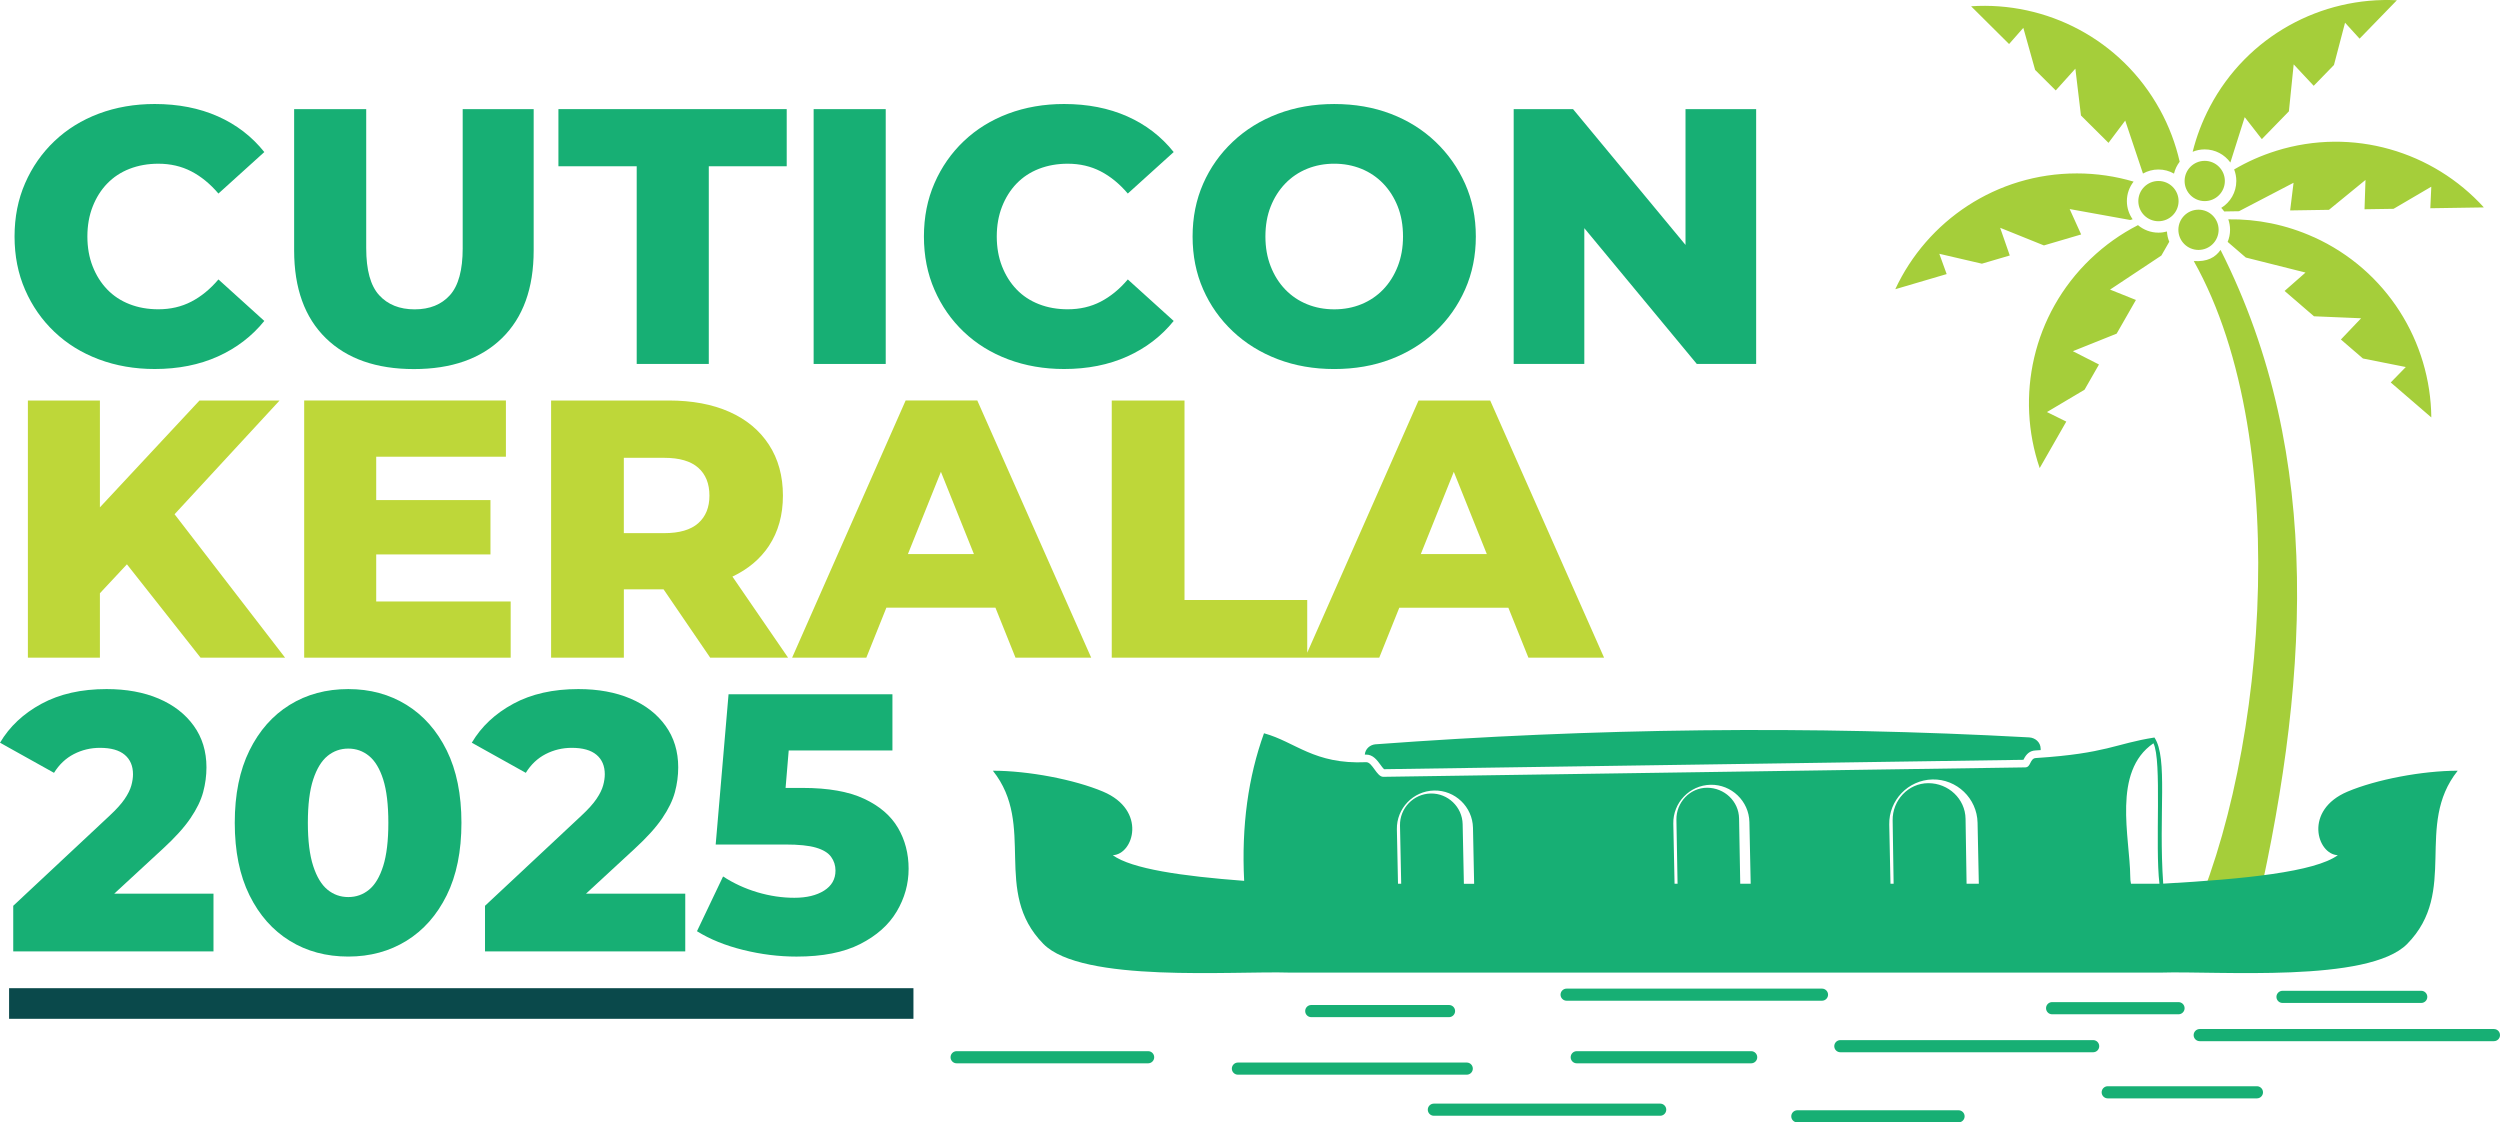
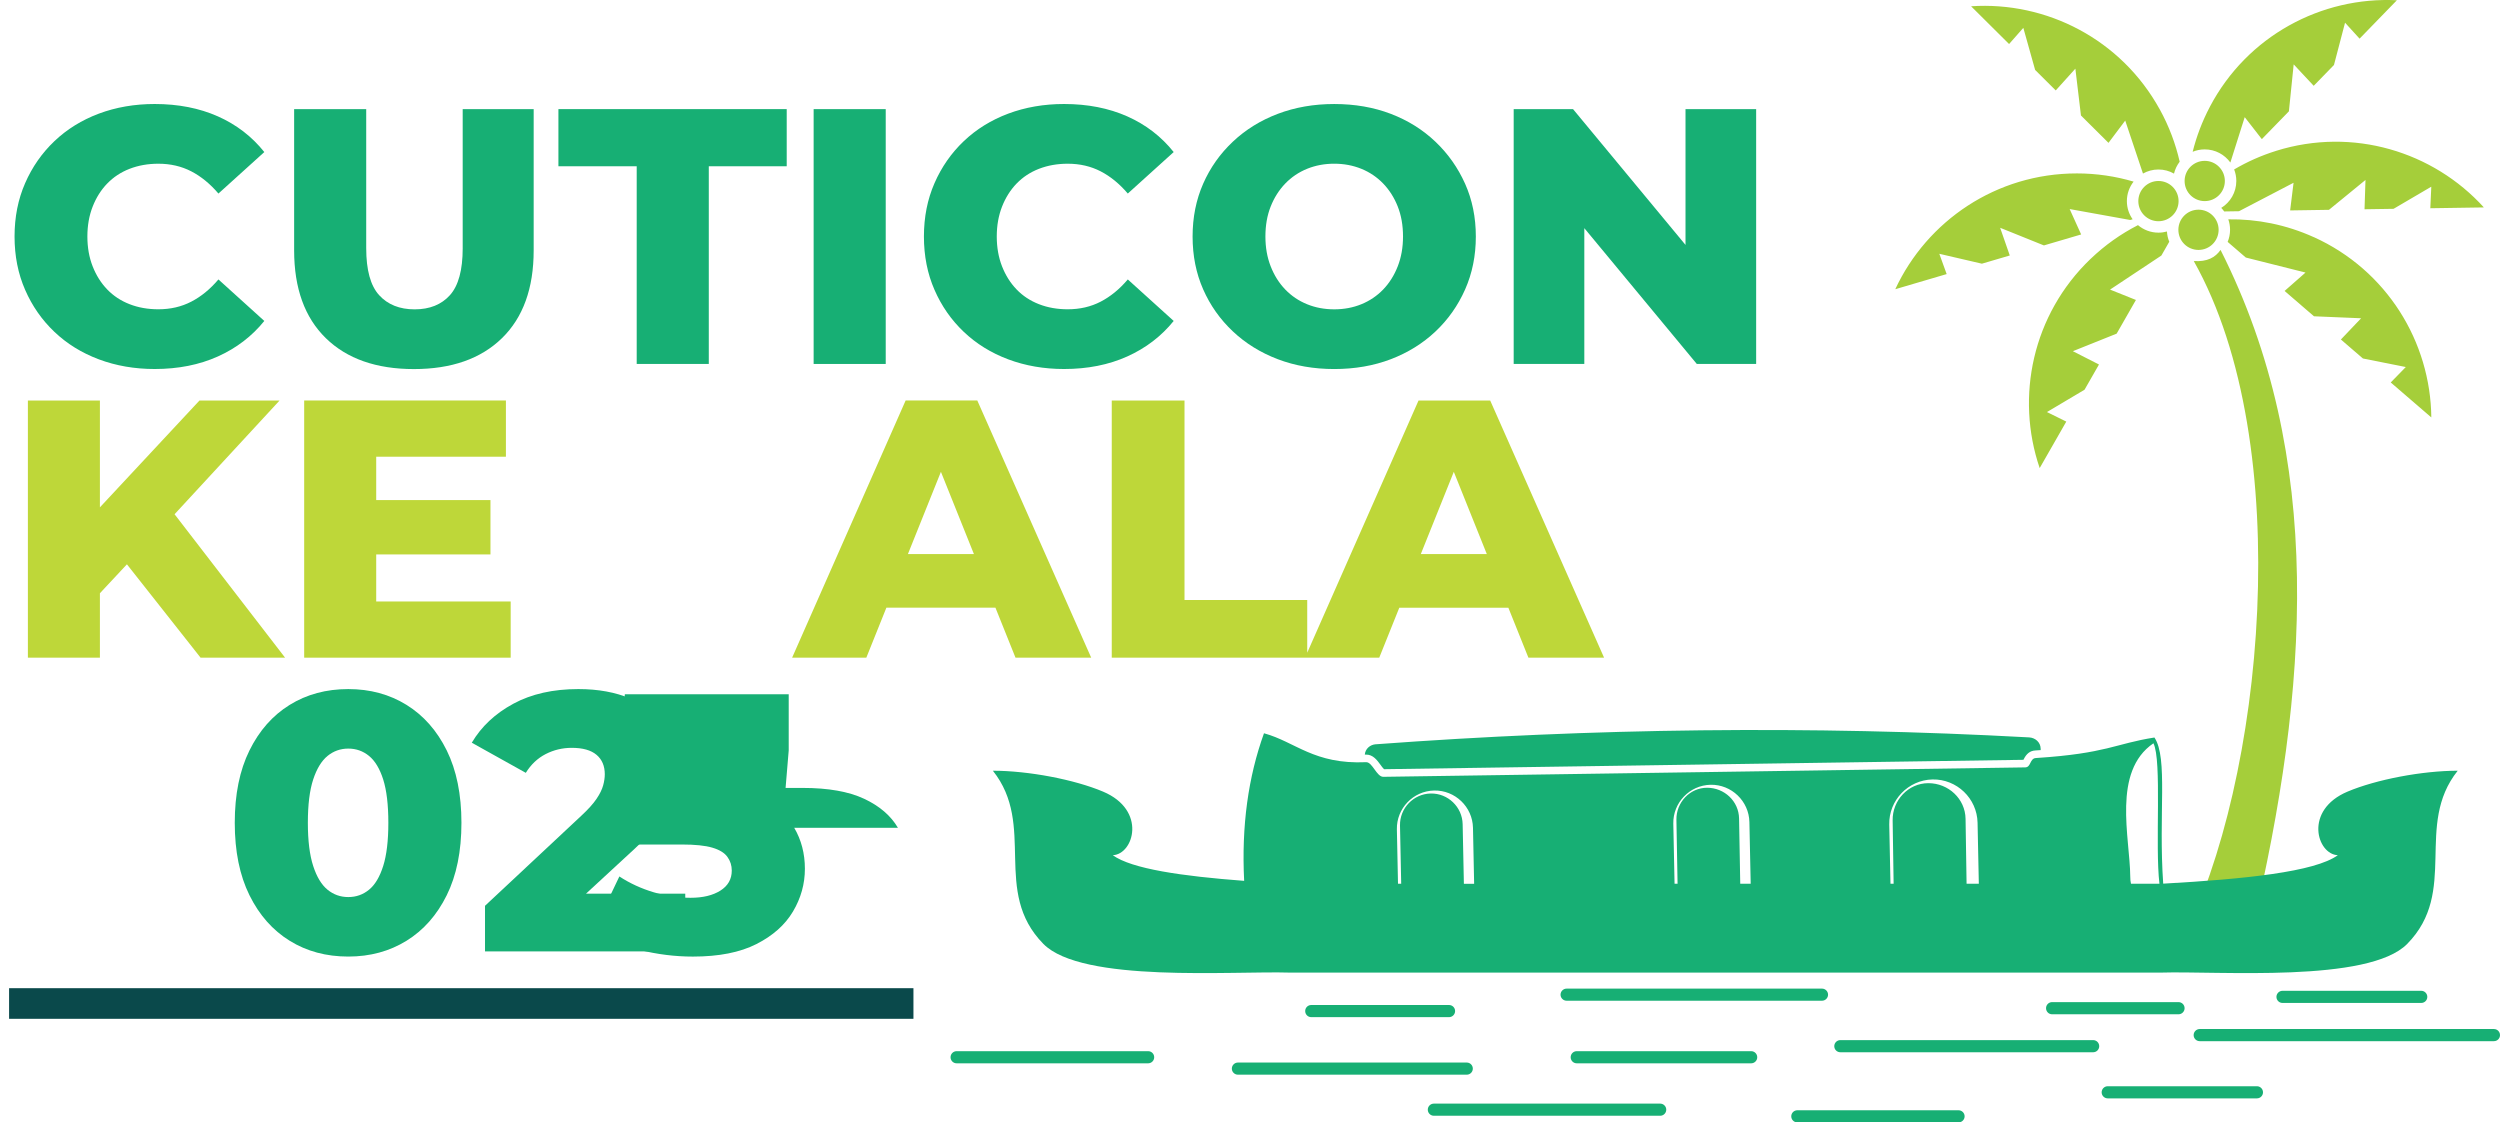
<svg xmlns="http://www.w3.org/2000/svg" id="Layer_1" width="181.623" height="81.542" version="1.1" viewBox="0 0 181.623 81.542">
  <rect x=".66" y="71.791" width="65.701" height="2.225" style="fill: #0a494b;" />
  <g>
    <polygon points="20.311 29.096 14.493 29.096 7.258 36.858 7.258 29.096 2.026 29.096 2.026 47.78 7.258 47.78 7.258 43.099 9.221 40.997 14.572 47.78 20.711 47.78 12.682 37.359 20.311 29.096" style="fill: #bed739;" />
    <polygon points="27.331 40.279 35.632 40.279 35.632 36.33 27.331 36.33 27.331 33.18 36.754 33.18 36.754 29.095 22.099 29.095 22.099 47.78 37.1 47.78 37.1 43.697 27.331 43.697 27.331 40.279" style="fill: #bed739;" />
-     <path d="M55.865,39.652c.676-1.024,1.014-2.238,1.014-3.644,0-1.423-.338-2.655-1.014-3.696-.676-1.042-1.633-1.837-2.869-2.389-1.237-.551-2.709-.827-4.417-.827h-8.542v18.683h5.286v-4.965h2.884l3.388,4.965h5.658l-4.042-5.889c1.128-.537,2.019-1.278,2.655-2.237h0ZM50.726,33.98c.543.481.814,1.157.814,2.029,0,.854-.271,1.521-.814,2.002s-1.365.721-2.469.721h-2.936v-5.472h2.936c1.104,0,1.926.24,2.469.72Z" style="fill: #bed739;" />
    <path d="M65.794,29.095l-8.247,18.684h5.391l1.457-3.631h7.923l1.457,3.631h5.499l-8.274-18.684s-5.206,0-5.206,0ZM65.959,40.253l2.398-5.976,2.398,5.976s-4.796,0-4.796,0Z" style="fill: #bed739;" />
    <path d="M111.036,47.78h5.499l-8.274-18.684h-5.205l-8.087,18.322v-3.828h-8.915v-14.493h-5.286v18.683h19.433l1.457-3.631h7.923l1.457,3.631h-.002ZM103.22,40.253l2.398-5.976,2.398,5.976h-4.796Z" style="fill: #bed739;" />
  </g>
  <g>
-     <path d="M11.822,61.673c.89-.818,1.562-1.561,2.016-2.229.453-.666.76-1.298.921-1.895.16-.596.24-1.197.24-1.802,0-1.157-.307-2.163-.921-3.017-.614-.854-1.464-1.513-2.548-1.976-1.086-.462-2.348-.693-3.79-.693-1.833,0-3.409.355-4.724,1.067-1.317.713-2.322,1.656-3.015,2.83l3.923,2.188c.374-.604.854-1.059,1.441-1.362.588-.302,1.219-.454,1.895-.454.802,0,1.402.169,1.802.508.4.337.6.81.6,1.413,0,.25-.04.521-.121.814-.081.294-.239.619-.48.974-.24.357-.61.766-1.107,1.228l-6.993,6.539v3.311h14.548v-4.192h-7.211l3.527-3.256h-.002Z" style="fill: #17af74;" />
    <path d="M29.533,51.209c-1.236-.765-2.647-1.148-4.231-1.148-1.602,0-3.02.383-4.257,1.148-1.237.766-2.211,1.87-2.922,3.311-.713,1.442-1.068,3.195-1.068,5.258s.355,3.817,1.068,5.259c.712,1.441,1.686,2.545,2.922,3.309,1.237.766,2.655,1.148,4.257,1.148,1.584,0,2.994-.383,4.231-1.148s2.211-1.869,2.923-3.309c.712-1.441,1.067-3.194,1.067-5.259s-.357-3.816-1.067-5.258c-.712-1.441-1.686-2.544-2.923-3.311ZM27.839,62.914c-.25.791-.592,1.365-1.028,1.722s-.937.535-1.508.535-1.072-.178-1.509-.535c-.436-.355-.783-.929-1.041-1.722-.258-.792-.388-1.838-.388-3.136,0-1.317.129-2.366.388-3.15.258-.783.605-1.351,1.041-1.709.437-.355.938-.534,1.509-.534s1.072.178,1.508.534c.436.358.779.926,1.028,1.709.248.784.374,1.833.374,3.15,0,1.298-.125,2.345-.374,3.136Z" style="fill: #17af74;" />
    <path d="M46.095,61.673c.89-.818,1.562-1.561,2.016-2.229.453-.666.76-1.298.921-1.895.16-.596.24-1.197.24-1.802,0-1.157-.307-2.163-.921-3.017-.613-.854-1.463-1.513-2.547-1.976-1.087-.462-2.349-.693-3.79-.693-1.833,0-3.409.355-4.724,1.067-1.317.713-2.322,1.656-3.015,2.83l3.924,2.188c.374-.604.853-1.059,1.441-1.362.588-.302,1.219-.454,1.895-.454.802,0,1.402.169,1.802.508.4.337.6.81.6,1.413,0,.25-.04.521-.121.814-.081.294-.24.619-.481.974-.24.357-.61.766-1.107,1.228l-6.993,6.539v3.311h14.548v-4.192h-7.211l3.527-3.256h-.003Z" style="fill: #17af74;" />
-     <path d="M65.233,60.138c-.515-.88-1.335-1.582-2.456-2.108-1.121-.524-2.606-.788-4.457-.788h-1.248l.227-2.722h7.535v-4.084h-11.905l-.935,10.917h5.072c.961,0,1.7.075,2.216.228.515.151.881.373,1.095.667.214.293.32.627.32,1.001,0,.622-.277,1.107-.828,1.455-.552.347-1.272.52-2.162.52s-1.784-.133-2.683-.4c-.898-.268-1.73-.65-2.494-1.149l-1.896,3.978c.943.587,2.064,1.041,3.364,1.362,1.3.321,2.59.481,3.871.481,1.885,0,3.425-.302,4.617-.909,1.193-.605,2.077-1.39,2.655-2.361.577-.971.868-2.007.868-3.11s-.259-2.095-.775-2.976h.001Z" style="fill: #17af74;" />
+     <path d="M65.233,60.138c-.515-.88-1.335-1.582-2.456-2.108-1.121-.524-2.606-.788-4.457-.788h-1.248l.227-2.722v-4.084h-11.905l-.935,10.917h5.072c.961,0,1.7.075,2.216.228.515.151.881.373,1.095.667.214.293.32.627.32,1.001,0,.622-.277,1.107-.828,1.455-.552.347-1.272.52-2.162.52s-1.784-.133-2.683-.4c-.898-.268-1.73-.65-2.494-1.149l-1.896,3.978c.943.587,2.064,1.041,3.364,1.362,1.3.321,2.59.481,3.871.481,1.885,0,3.425-.302,4.617-.909,1.193-.605,2.077-1.39,2.655-2.361.577-.971.868-2.007.868-3.11s-.259-2.095-.775-2.976h.001Z" style="fill: #17af74;" />
  </g>
  <path d="M161.321,18.156c7.62,15.073,6.415,31.909,2.305,49.326-1.711-.322-3.422,1.244-5.134.922,5.962-11.565,8.389-36.102.883-49.44.979.069,1.567-.263,1.946-.808M159.719,15.233c.807,0,1.462.654,1.462,1.462s-.654,1.462-1.462,1.462-1.462-.654-1.462-1.462.654-1.462,1.462-1.462M156.81,13.148c.807,0,1.462.654,1.462,1.462s-.654,1.462-1.462,1.462-1.462-.654-1.462-1.462.654-1.462,1.462-1.462M160.172,11.686c.807,0,1.462.654,1.462,1.462s-.653,1.462-1.462,1.462-1.462-.653-1.462-1.462.654-1.462,1.462-1.462M160.545,7.759c-.558,1.059-.972,2.156-1.25,3.268.27-.112.566-.174.876-.174.767,0,1.446.377,1.863.955l1.043-3.297,1.243,1.597,1.967-2.021.347-3.41,1.455,1.557,1.472-1.513.805-3.072,1.056,1.159L174.132.018c-5.472-.273-10.867,2.575-13.588,7.741M168.094,17.229c-2.018-.913-4.133-1.326-6.21-1.294.083.238.128.493.128.759,0,.312-.062.608-.175.879l1.32,1.137,4.337,1.091-1.52,1.336,2.134,1.841,3.425.144-1.469,1.543,1.6,1.379,3.115.621-1.094,1.121,2.948,2.54c-.055-5.479-3.22-10.692-8.539-13.1M165.363,10.959c-1.09.339-2.111.797-3.054,1.351.101.259.158.543.158.837,0,.827-.438,1.553-1.095,1.956.077.082.151.167.215.259l1.074-.017,3.964-2.067-.248,2.009,2.82-.043,2.654-2.17-.07,2.129,2.11-.032,2.741-1.607-.071,1.565,3.891-.06c-3.682-4.056-9.513-5.849-15.087-4.112M156.916,7.966c.668,1.219,1.144,2.491,1.436,3.782-.193.252-.336.545-.413.864-.333-.19-.718-.298-1.13-.298-.408,0-.791.107-1.124.294l-1.289-3.848-1.216,1.618-2-1.987-.406-3.403-1.426,1.582-1.497-1.489-.858-3.058-1.035,1.176-2.76-2.743c5.466-.365,10.908,2.39,13.716,7.51M151.873,18.814c1.052-1.009,2.216-1.827,3.449-2.458.401.34.921.546,1.487.546.214,0,.422-.029.618-.084.015.262.072.513.168.745l-.574,1.003-3.727,2.473,1.879.753-1.4,2.447-3.182,1.275,1.898.967-1.049,1.832-2.731,1.622,1.405.693-1.933,3.378c-1.77-5.183-.522-11.154,3.693-15.195M150.873,12.598c1.435,0,2.822.208,4.131.596-.306.39-.488.882-.488,1.415,0,.492.154.949.419,1.321l-.176.052-4.4-.794.835,1.845-2.705.797-3.18-1.282.7,2.013-2.025.596-3.094-.719.534,1.474-3.733,1.099c2.309-4.968,7.343-8.412,13.182-8.412" style="fill: #a5ce3a; fill-rule: evenodd;" />
  <path d="M99.956,54.071c15.694-1.162,31.508-1.374,47.46-.5.449.025.826.359.835.808l.002.115-.357.024c-.431.014-.685.265-.867.627-.008.015-.018.034-.028.055-15.483.231-30.968.452-46.452.682-.075-.064-.193-.232-.237-.293-.267-.367-.568-.779-1.075-.767h-.014c-.023.002-.046.003-.07.003.028-.415.374-.725.799-.756M154.815,64.205h2.067c-.33-2.759.19-8.972-.437-10.206-3.012,2.056-1.709,6.853-1.684,9.666,0,.215.018.393.054.541M137.341,64.205h.229l-.071-4.605c-.023-1.457,1.136-2.703,2.593-2.703h.001c1.456,0,2.682,1.136,2.703,2.592l.074,4.715h.89l-.092-4.436c-.037-1.764-1.51-3.178-3.274-3.141-1.764.036-3.178,1.509-3.142,3.274l.089,4.302h.001ZM121.654,64.205h.22l-.084-4.652c-.022-1.252.976-2.323,2.229-2.323s2.301.976,2.323,2.229l.085,4.746h.759l-.094-4.484c-.031-1.52-1.302-2.739-2.821-2.708-1.52.032-2.738,1.302-2.707,2.823,0,0,.091,4.369.091,4.369ZM101.564,64.205h.232l-.087-4.234c-.025-1.252.978-2.297,2.229-2.323h0c1.251-.025,2.297.978,2.322,2.229l.09,4.329h.745l-.084-4.068c-.031-1.52-1.302-2.738-2.822-2.707s-2.739,1.302-2.707,2.822l.082,3.951h.001ZM72.131,55.992c2.58,0,5.928.642,8,1.516,3.206,1.35,2.23,4.559.712,4.622,1.373.992,5.006,1.521,9.544,1.863-.202-4.001.3-7.561,1.441-10.722,2.283.623,3.625,2.275,7.425,2.101.454-.009.76,1.073,1.245,1.063,15.673-.231,30.961-.455,46.635-.685.435-.009.316-.672.792-.681,5.154-.335,5.727-1.04,8.593-1.489.995,1.494.285,5.544.637,10.617,5.956-.334,11.008-.852,12.686-2.067-1.518-.063-2.494-3.272.712-4.622,2.071-.874,5.419-1.516,7.998-1.516-3.173,3.977.081,8.763-3.667,12.58-2.805,2.856-13.746,1.957-17.906,2.087h-63.274c-4.16-.13-15.1.768-17.906-2.087-3.749-3.817-.495-8.602-3.667-12.58" style="fill: #17af74; fill-rule: evenodd;" />
  <path d="M95.26,73.895c-.243,0-.439-.198-.439-.442s.197-.44.439-.44h10.012c.244,0,.44.198.44.44s-.197.442-.44.442h-10.012ZM113.814,72.702c-.244,0-.442-.198-.442-.44s.198-.44.442-.44h18.553c.243,0,.44.198.44.44s-.198.44-.44.44h-18.553ZM69.497,77.249c-.243,0-.44-.198-.44-.44,0-.245.198-.442.44-.442h13.915c.244,0,.44.197.44.442,0,.243-.198.44-.44.44h-13.915ZM89.934,78.075c-.244,0-.442-.198-.442-.44s.198-.442.442-.442h16.625c.243,0,.44.198.44.442s-.198.44-.44.44h-16.625ZM114.548,77.249c-.243,0-.44-.198-.44-.44,0-.245.198-.442.44-.442h12.674c.244,0,.44.197.44.442,0,.243-.198.44-.44.44h-12.674ZM104.17,81.059c-.244,0-.442-.197-.442-.442,0-.243.198-.44.442-.44h16.44c.244,0,.442.198.442.44,0,.245-.198.442-.442.442h-16.44ZM133.698,76.445c-.243,0-.44-.198-.44-.44s.198-.442.44-.442h18.369c.243,0,.44.198.44.442s-.198.44-.44.44h-18.369ZM130.576,81.542c-.244,0-.442-.198-.442-.442s.198-.44.442-.44h11.71c.244,0,.442.198.442.44s-.198.442-.442.442h-11.71ZM153.125,79.796c-.244,0-.442-.198-.442-.44s.198-.442.442-.442h10.838c.244,0,.442.199.442.442s-.198.44-.442.44h-10.838ZM159.806,75.64c-.244,0-.44-.198-.44-.44s.198-.442.44-.442h21.377c.244,0,.44.198.44.442s-.198.44-.44.44h-21.377ZM149.083,73.687c-.244,0-.44-.198-.44-.442s.198-.442.44-.442h9.184c.244,0,.442.198.442.442s-.198.442-.442.442h-9.184ZM165.821,72.863c-.243,0-.44-.198-.44-.44s.198-.442.44-.442h10.081c.243,0,.44.198.44.442s-.198.44-.44.44h-10.081Z" style="fill: #17af74;" />
  <g>
    <path d="M7.789,13.335c.45-.467.991-.825,1.626-1.071.634-.246,1.331-.37,2.09-.37.881,0,1.679.186,2.393.555.714.37,1.371.909,1.971,1.612l3.333-3.014c-.9-1.128-2.024-1.993-3.372-2.592-1.349-.599-2.879-.899-4.589-.899-1.464,0-2.816.235-4.06.7-1.243.467-2.318,1.134-3.227,1.998-.909.864-1.618,1.883-2.129,3.054-.513,1.173-.768,2.465-.768,3.874s.255,2.703.768,3.874c.511,1.173,1.22,2.191,2.129,3.054.909.864,1.984,1.53,3.227,1.996s2.596.702,4.06.702c1.71,0,3.24-.305,4.589-.912,1.349-.608,2.473-1.467,3.372-2.58l-3.333-3.015c-.6.706-1.256,1.243-1.971,1.613-.714.37-1.512.555-2.393.555-.759,0-1.455-.122-2.09-.37-.635-.246-1.176-.604-1.626-1.071-.45-.467-.803-1.027-1.058-1.679-.256-.652-.383-1.375-.383-2.169s.127-1.516.383-2.169c.255-.652.608-1.212,1.058-1.679Z" style="fill: #17af74;" />
    <path d="M33.615,18.03c0,1.587-.309,2.724-.926,3.412-.618.688-1.473,1.032-2.566,1.032s-1.953-.344-2.58-1.032c-.626-.688-.938-1.824-.938-3.412V7.928h-5.236v10.262c0,2.751.767,4.876,2.3,6.375,1.534,1.498,3.669,2.248,6.401,2.248s4.866-.75,6.4-2.248,2.301-3.624,2.301-6.375V7.928h-5.157s0,10.102,0,10.102Z" style="fill: #17af74;" />
    <polygon points="40.569 12.079 46.256 12.079 46.256 26.44 51.493 26.44 51.493 12.079 57.154 12.079 57.154 7.927 40.569 7.927 40.569 12.079" style="fill: #17af74;" />
    <rect x="59.11" y="7.928" width="5.237" height="18.513" style="fill: #17af74;" />
    <path d="M73.855,13.335c.45-.467.991-.825,1.626-1.071.634-.246,1.331-.37,2.09-.37.882,0,1.679.186,2.394.555.714.37,1.37.909,1.969,1.612l3.333-3.014c-.899-1.128-2.023-1.993-3.372-2.592s-2.879-.899-4.589-.899c-1.464,0-2.816.235-4.06.7-1.243.467-2.318,1.134-3.227,1.998s-1.618,1.883-2.129,3.054c-.513,1.173-.768,2.465-.768,3.874s.255,2.703.768,3.874c.511,1.173,1.22,2.191,2.129,3.054s1.984,1.53,3.227,1.996,2.596.702,4.06.702c1.71,0,3.24-.305,4.589-.912,1.349-.608,2.473-1.467,3.372-2.58l-3.333-3.015c-.599.706-1.256,1.243-1.969,1.613-.714.37-1.512.555-2.394.555-.758,0-1.455-.122-2.09-.37-.635-.246-1.178-.604-1.626-1.071-.45-.467-.803-1.027-1.058-1.679-.255-.652-.383-1.375-.383-2.169s.128-1.516.383-2.169.61-1.212,1.058-1.679Z" style="fill: #17af74;" />
    <path d="M104.282,10.295c-.917-.873-1.996-1.547-3.24-2.024-1.243-.476-2.615-.714-4.112-.714-1.481,0-2.847.238-4.1.714-1.252.476-2.341,1.15-3.266,2.024-.926.873-1.645,1.891-2.156,3.054-.511,1.164-.767,2.442-.767,3.835s.255,2.672.767,3.834c.511,1.164,1.231,2.183,2.156,3.054.926.873,2.014,1.547,3.266,2.024,1.251.476,2.619.714,4.1.714,1.497,0,2.869-.239,4.112-.714,1.243-.476,2.322-1.145,3.24-2.01.918-.864,1.635-1.881,2.156-3.054.52-1.173.78-2.455.78-3.848s-.26-2.672-.78-3.835c-.521-1.164-1.239-2.182-2.156-3.054ZM101.544,19.352c-.255.652-.608,1.213-1.057,1.68-.451.467-.979.823-1.587,1.071s-1.265.37-1.97.37-1.363-.123-1.97-.37c-.608-.246-1.137-.604-1.587-1.071s-.803-1.028-1.058-1.68c-.256-.651-.384-1.374-.384-2.169,0-.811.128-1.539.384-2.183.255-.643.608-1.198,1.058-1.666.45-.467.979-.823,1.587-1.071.607-.246,1.264-.37,1.97-.37s1.362.124,1.97.37c.608.247,1.137.605,1.587,1.071.45.468.803,1.022,1.057,1.666.256.644.384,1.371.384,2.183,0,.794-.128,1.517-.384,2.169Z" style="fill: #17af74;" />
    <polygon points="122.451 7.927 122.451 17.793 114.279 7.927 109.968 7.927 109.968 26.44 115.099 26.44 115.099 16.575 123.271 26.44 127.583 26.44 127.583 7.927 122.451 7.927" style="fill: #17af74;" />
  </g>
</svg>